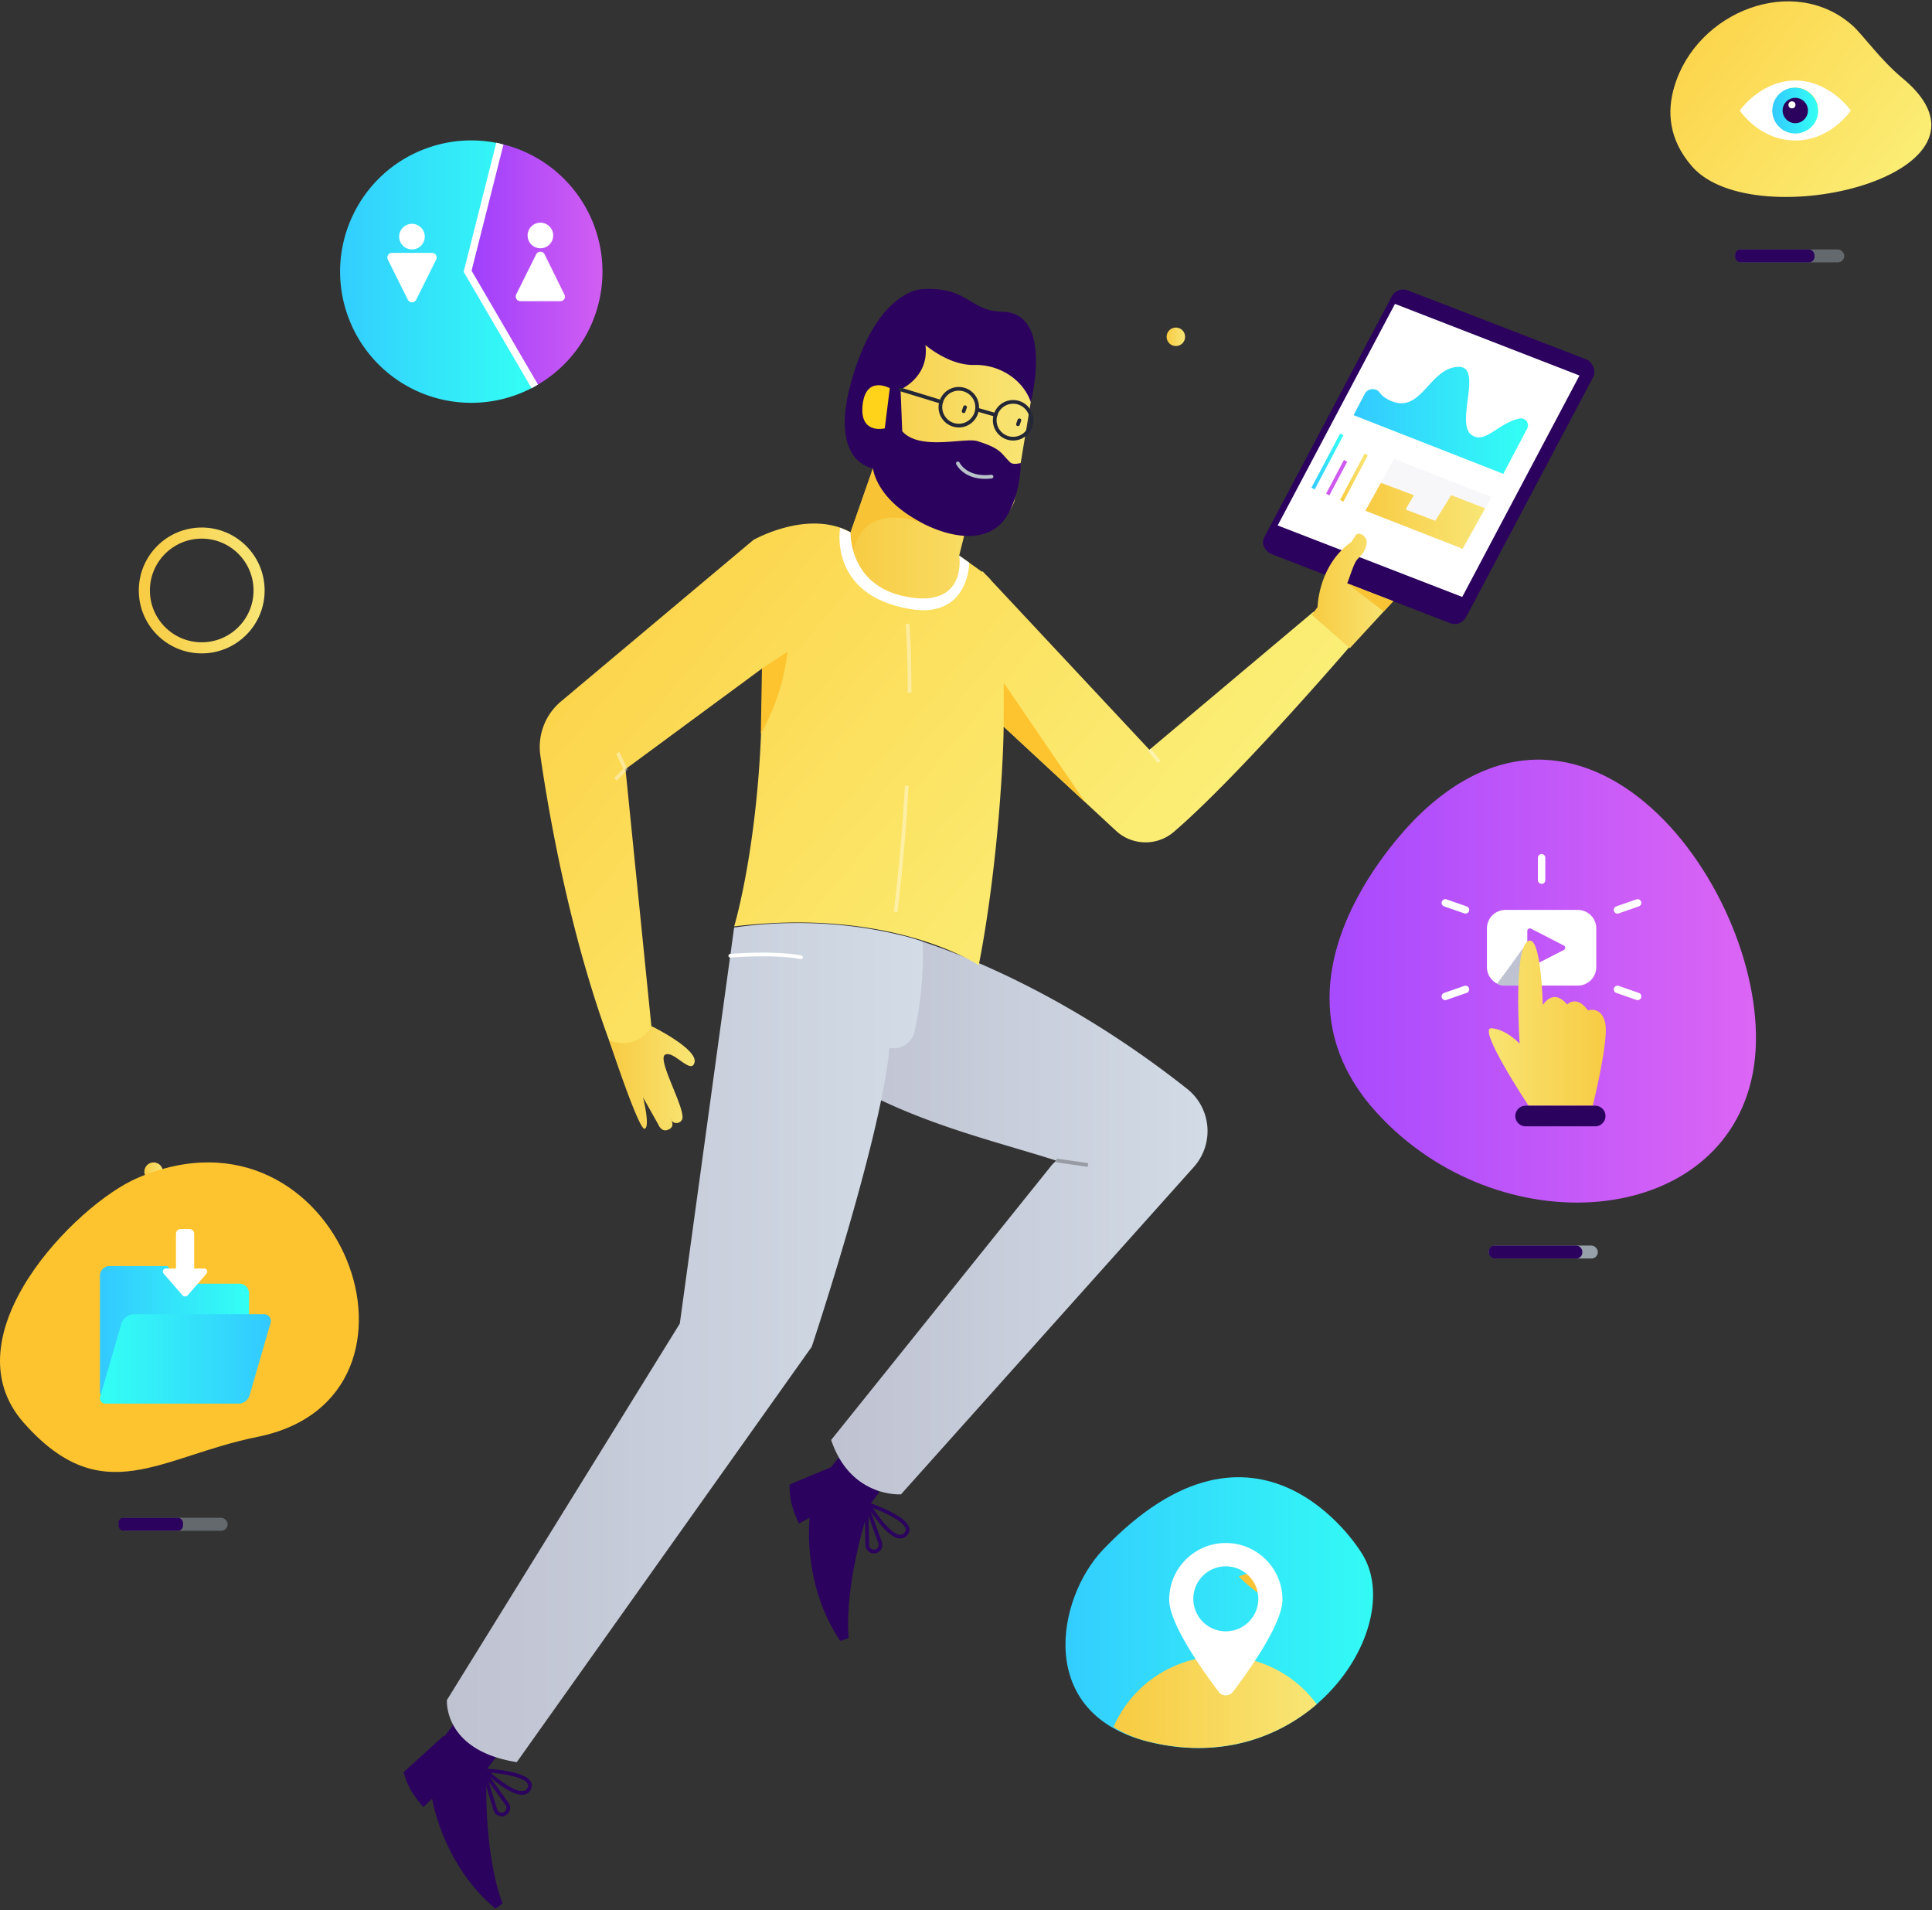
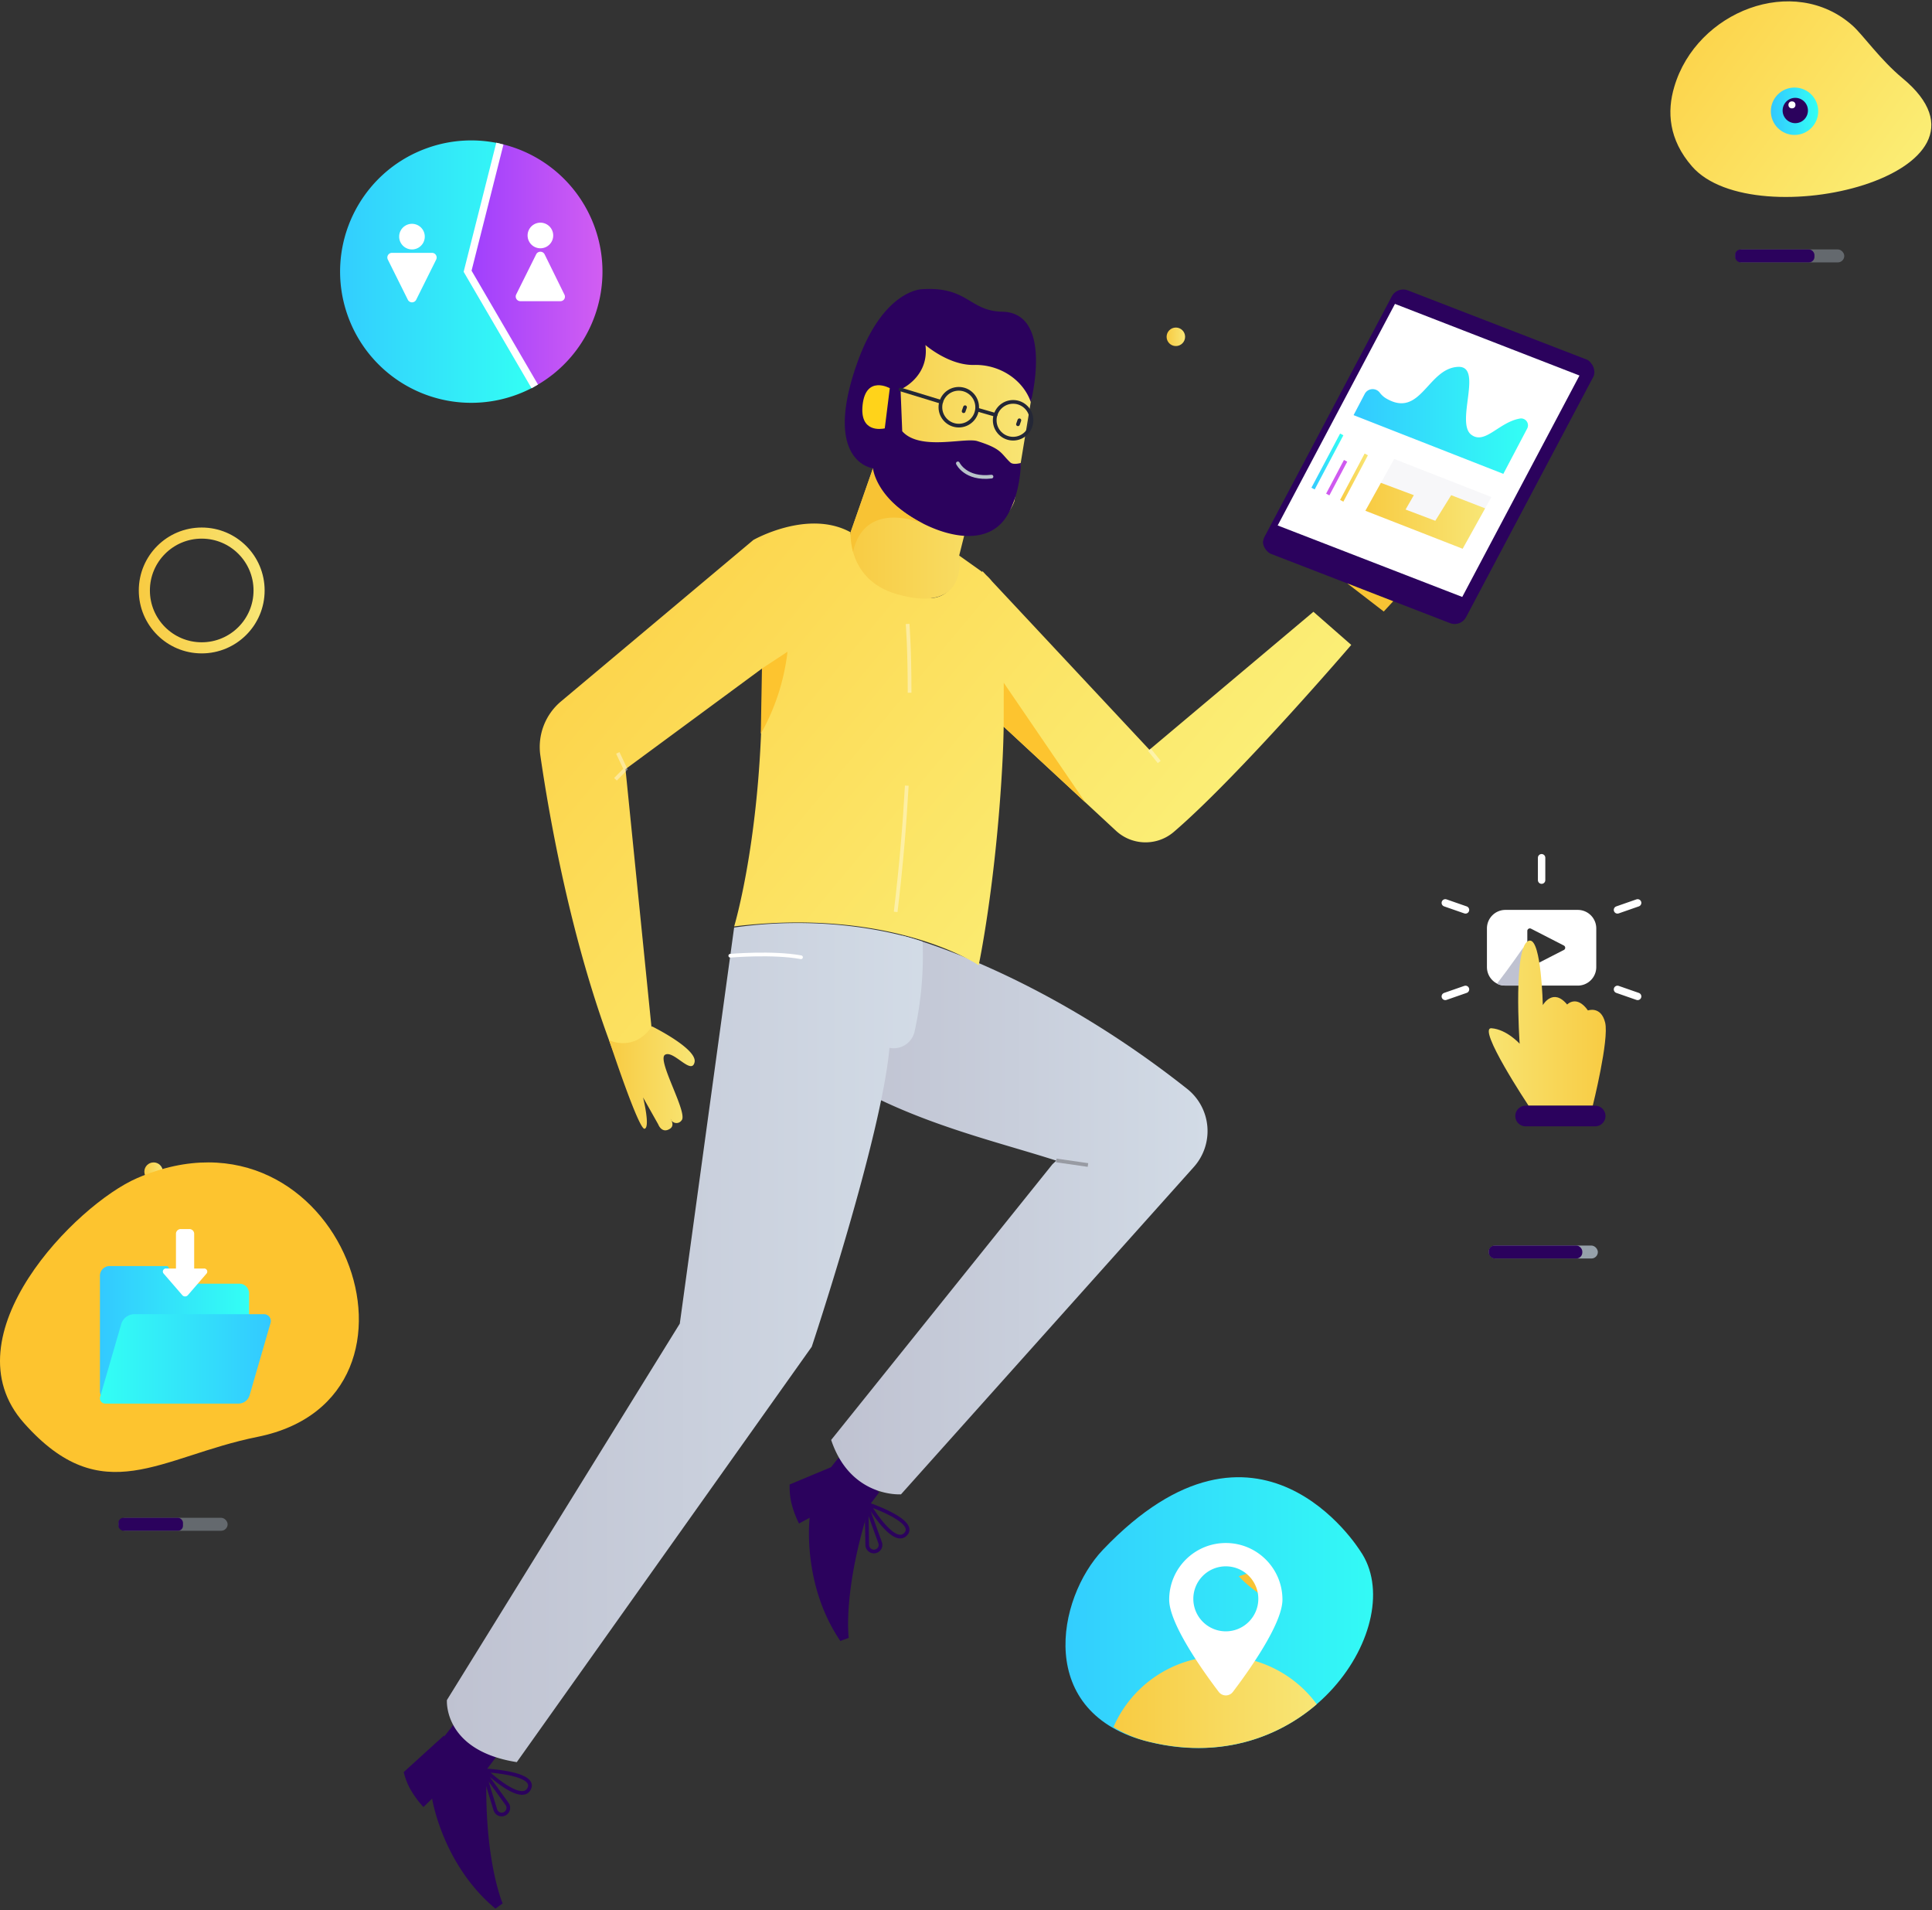
<svg xmlns="http://www.w3.org/2000/svg" width="783" height="774" viewBox="0 0 783 774">
  <rect x="0" y="0" width="783" height="774" fill="#333333" stroke="none" />
  <defs>
    <linearGradient id="a" x1="0%" x2="100.006%" y1="49.999%" y2="49.999%">
      <stop offset="0%" stop-color="#BFC2D1" />
      <stop offset="100%" stop-color="#D2DBE6" />
    </linearGradient>
    <linearGradient id="b" x1="80.171%" x2="-44.431%" y1="72.11%" y2="2.805%">
      <stop offset="0%" stop-color="#FBF079" />
      <stop offset="100%" stop-color="#FDC32F" />
    </linearGradient>
    <linearGradient id="c" x1="0%" x2="99.967%" y1="50.005%" y2="50.005%">
      <stop offset="0%" stop-color="#BFC2D1" />
      <stop offset="100%" stop-color="#D2DBE6" />
    </linearGradient>
    <linearGradient id="d" x1=".007%" y1="50.091%" y2="50.091%">
      <stop offset="0%" stop-color="#F8CB42" />
      <stop offset="100%" stop-color="#F8E676" />
    </linearGradient>
    <linearGradient id="e" x1="0%" x2="100.008%" y1="49.935%" y2="49.935%">
      <stop offset="0%" stop-color="#F8CB42" />
      <stop offset="100%" stop-color="#F8E676" />
    </linearGradient>
    <linearGradient id="f" x1="0%" y1="50.12%" y2="50.12%">
      <stop offset="0%" stop-color="#F8CB42" />
      <stop offset="100%" stop-color="#F8E676" />
    </linearGradient>
    <linearGradient id="g" x1="0%" x2="100.027%" y1="50.008%" y2="50.008%">
      <stop offset="0%" stop-color="#9E3FFD" />
      <stop offset="100%" stop-color="#D761F1" />
    </linearGradient>
    <linearGradient id="h" x1="-.016%" y1="50.011%" y2="50.011%">
      <stop offset="0%" stop-color="#33C9FF" />
      <stop offset="100%" stop-color="#33FFF4" />
    </linearGradient>
    <linearGradient id="i" x1="-.064%" x2="100.001%" y1="49.935%" y2="49.935%">
      <stop offset="0%" stop-color="#33C9FF" />
      <stop offset="100%" stop-color="#33FFF4" />
    </linearGradient>
    <linearGradient id="j" x1="-5.677%" x2="105.677%" y1="49.966%" y2="49.966%">
      <stop offset="0%" stop-color="#33C9FF" />
      <stop offset="100%" stop-color="#33FFF4" />
    </linearGradient>
    <linearGradient id="k" x1="-6.637%" x2="106.637%" y1="49.96%" y2="49.96%">
      <stop offset="0%" stop-color="#F8CB42" />
      <stop offset="100%" stop-color="#F8E676" />
    </linearGradient>
    <linearGradient id="l" x1="0%" y1="50%" y2="50%">
      <stop offset="0%" stop-color="#F8CB42" />
      <stop offset="100%" stop-color="#F8E676" />
    </linearGradient>
    <linearGradient id="m" x1="-4.839%" x2="104.839%" y1="50%" y2="50%">
      <stop offset="0%" stop-color="#F8CB42" />
      <stop offset="100%" stop-color="#F8E676" />
    </linearGradient>
    <linearGradient id="n" x1="100%" x2="1.163%" y1="50%" y2="50%">
      <stop offset="0%" stop-color="#DF67F4" />
      <stop offset="100%" stop-color="#9F45FF" />
    </linearGradient>
    <linearGradient id="o" x1="-.009%" x2="99.991%" y1="50%" y2="50%">
      <stop offset="0%" stop-color="#33C9FF" />
      <stop offset="100%" stop-color="#33FFF4" />
    </linearGradient>
    <linearGradient id="p" x1="0%" y1="50.078%" y2="50.078%">
      <stop offset="0%" stop-color="#F8CB42" />
      <stop offset="100%" stop-color="#F8E676" />
    </linearGradient>
    <linearGradient id="q" x1="-.093%" x2="99.842%" y1="50.002%" y2="50.002%">
      <stop offset="0%" stop-color="#F8E676" />
      <stop offset="100%" stop-color="#F8CB42" />
    </linearGradient>
    <linearGradient id="r" x1="0%" x2="100.078%" y1="50%" y2="50%">
      <stop offset="0%" stop-color="#33C9FF" />
      <stop offset="100%" stop-color="#33FFF4" />
    </linearGradient>
    <linearGradient id="s" x1=".01%" x2="99.99%" y1="50.014%" y2="50.014%">
      <stop offset="0%" stop-color="#33C9FF" />
      <stop offset="100%" stop-color="#33FFF4" />
    </linearGradient>
    <linearGradient id="t" x1="-.071%" x2="99.923%" y1="50.021%" y2="50.021%">
      <stop offset="0%" stop-color="#33FFF4" />
      <stop offset="100%" stop-color="#33C9FF" />
    </linearGradient>
  </defs>
  <g fill="none" fill-rule="evenodd">
    <path fill="#2B025D" d="M587.58 252.45l-72.435-28.005c-1.95-.765-4.02-3.945-3-5.805l52.83-96.585a5.235 5.235 0 0 1 6.525-2.43l72.39 27c1.95.75 2.85 4.11 1.875 6l-51.63 97.5a5.235 5.235 0 0 1-6.555 2.325zM339.81 590.685l-4.5 5.73a21.3 21.3 0 0 0 17.19 13.305l3.825-5.025-16.515-14.01z" />
    <path fill="#2B025D" d="M336.855 594.48l-16.83 7.02a30.24 30.24 0 0 0 .585 6.96 39.765 39.765 0 0 0 3.21 8.85l4.32-2.31s-3.3 26.835 12.435 49.905l3.405-1.245s-2.625-19.215 8.76-54.345a23.475 23.475 0 0 1-11.7-7.5 33.39 33.39 0 0 1-4.185-7.335z" />
    <path stroke="#2B025D" stroke-linejoin="round" stroke-width="1.5" d="M352.05 609.615s19.92 6.72 15 12c-4.92 5.28-15-12-15-12zM356.685 625.065l-5.505-15.255.3 16.215a2.7 2.7 0 0 0 3.45 2.52 2.67 2.67 0 0 0 1.755-3.48z" />
    <path fill="#2B025D" d="M184.5 697.905l-4.5 5.745A21.33 21.33 0 0 0 197.22 717l3.825-5.04-16.545-14.055z" />
    <path fill="url(#a)" d="M483.855 472.83L365.16 605.49s-20.445 1.5-28.305-22.035L426.51 471.78l1.575-1.5c-25.185-8.13-59.775-15.78-89.655-34.68l27.285-56.475s53.355 13.005 115.335 62.01a21.825 21.825 0 0 1 2.805 31.695z" />
    <path fill="url(#b)" d="M532.305 247.89l-66.465 55.905L402 235.5a19.68 19.68 0 0 0-2.235-2.385l-1.635-1.74v.405l-9.435-6.705s1.575 23.595-20.445 15.735c-22.02-7.86-23.595-25.17-23.595-25.17-17.31-9.435-39.33 3.15-39.33 3.15l-78 65.445a24.09 24.09 0 0 0-8.325 21.93c3.435 23.745 12.285 75 29.7 120.315l15.735-6.285-10.935-108.54 55.305-40.755c.87 64.5-11.265 104.475-11.265 104.475 64.5-7.86 99.105 15.735 99.105 15.735s6.855-32.115 9.54-80.61a415.2 415.2 0 0 0 .585-16.065l45.495 42.165c6.568 6.103 16.67 6.303 23.475.465 26.235-22.5 71.895-75.75 71.895-75.75l-15.33-13.425z" />
    <path fill="url(#c)" d="M297.525 375.825l-22.02 160.5-94.38 152.52s-1.575 20.46 28.32 25.155L328.98 545.7s28.32-84.945 31.5-121.125a8.67 8.67 0 0 0 10.17-6.555 143.16 143.16 0 0 0 3.27-36.48s-32.355-12-76.395-5.715z" />
    <path fill="url(#d)" d="M344.715 215.7l11.01-31.5s-12.585 0-7.86-12.585c4.725-12.585 12.585-4.725 12.585-4.725l7.86-31.5 51.225 12.825-1.77 14.58-6.66 40.35c-2.809 7.804-11.329 11.944-19.2 9.33l-3.15 12.57s4.29 24.165-25.17 15.735c-20.265-5.715-18.87-25.08-18.87-25.08z" />
    <path fill="url(#e)" d="M264.21 415.86s18.495 9.105 17.28 14.55c-1.215 5.445-8.655-5.16-12-3-3.345 2.16 9.495 23.7 6.735 26.55a2.505 2.505 0 0 1-4.41-.525s1.8 2.58-.3 3.93c-3.315 2.13-4.725-1.74-4.725-1.74l-6.165-10.95s3 12.09.615 12.69c-2.385.6-14.37-35.865-14.37-35.865s10.155 4.98 17.34-5.64z" />
    <path fill="#2B025D" d="M417.765 162.885s9.405-36.165-11.58-36.585c-13.365-.255-13.89-10.29-32.46-9.12 0 0-15.87 0-26.52 30.45-13.89 39.765 6.6 42.12 6.6 42.12-.705 2.01.69 3.66 1.5 5.64 5.16 12.84 40.965 33.39 52.875 13.5 5.67-9.495 5.52-21.3 5.52-21.3s-3 .9-4.215-.195c-3.885-3.615-3.285-5.505-13.365-8.655-5.085-1.59-23.325 4.035-30.465-4.005l-.675-16.935s11.73-5.01 10.08-18c0 0 9.525 8.325 19.74 8.07 10.215-.255 19.74 5.85 22.965 15.015zM586.695 250.5l-72.435-28.005a3.495 3.495 0 0 1-1.815-4.905l51.615-97.5a5.25 5.25 0 0 1 6.525-2.43l72.42 28.005a3.51 3.51 0 0 1 1.83 4.905l-51.615 97.5a5.25 5.25 0 0 1-6.525 2.43z" />
    <path fill="#FFF" d="M592.62 241.875l-74.805-28.965 47.535-89.775 74.775 29.025z" />
-     <path fill="url(#f)" d="M546 236.37c1.32-3.36 2.64-8.025 4.05-9.675.348-.345.669-.716.96-1.11a8.28 8.28 0 0 0 2.865-6h.135a1.77 1.77 0 0 0-.165-.285 3.45 3.45 0 0 0-2.865-3 1.665 1.665 0 0 0-1.74.87 18.57 18.57 0 0 1-1.635 2.475c-13.38 9.51-13.62 26.34-13.62 26.34l-2.355 3.135 15.465 13.5 17.55-19.035L546 236.37z" />
    <path fill="#FFD31A" d="M358.575 173.58l2.04-16.29s-9.705-5.43-11.025 6.825c-1.185 11.145 7.41 9.795 8.985 9.465z" />
    <path fill="#FDC42F" d="M308.805 270.885l10.35-6.81a88.14 88.14 0 0 1-10.815 33.24l.465-26.43z" />
    <path stroke="#989BA3" stroke-width="1.5" d="M428.085 470.205l12.84 1.845" />
    <path fill="#FDC42F" d="M406.77 294.435l.03-17.775 33.045 48.435z" />
    <path fill="#F8C334" d="M374.205 212.19s-23.565-10.35-28.5 11.4a38.88 38.88 0 0 1-.99-7.89l9.09-25.95s1.035 12.645 20.4 22.44z" />
    <path fill="#2B025D" d="M179.91 703.245l-16.305 14.805c.57 2.268 1.4 4.463 2.475 6.54a40.005 40.005 0 0 0 5.535 7.62l3.51-3.405s4.2 26.7 25.665 44.565l2.925-2.13s-7.8-17.745-6.495-54.66c0 0-3.42-.36-9.87-4.665a23.745 23.745 0 0 1-7.44-8.67z" />
    <path stroke="#2B025D" stroke-linejoin="round" stroke-width="1.5" d="M196.725 717.375s21 .99 17.715 7.41-17.715-7.41-17.715-7.41zM205.5 730.95l-9.495-13.155 4.74 15.51a2.685 2.685 0 0 0 5.211-.266 2.7 2.7 0 0 0-.456-2.089z" />
    <path stroke="#B8C3C9" stroke-linecap="round" stroke-width="1.5" d="M388.2 187.755s3.09 6.615 13.635 5.37" />
-     <path fill="#FFF" d="M388.755 225.135s3.57 21.48-21.54 16.65c-23.37-4.5-22.5-26.085-22.5-26.085l-4.215-1.86s-5.07 27.21 28.185 32.91c24.12 4.14 24.12-18.765 24.12-18.765l-4.05-2.85z" />
    <path fill="url(#g)" d="M241.17 92.49a53.1 53.1 0 0 0-38.58-34.305l-13.08 51.72 27.225 46.665c22.686-12.54 33.012-39.62 24.435-64.08z" />
    <path fill="url(#h)" d="M202.59 58.185a52.83 52.83 0 0 0-29.16 1.71c-27.705 9.707-42.298 40.033-32.595 67.74a53.145 53.145 0 0 0 75.9 28.935l-27.225-46.665 13.08-51.72z" />
    <rect width="44.25" height="5.25" x="703.2" y="101.07" fill="#96A1AA" opacity=".5" rx="2.625" />
    <rect width="32.16" height="5.25" x="703.2" y="101.07" fill="#2B025D" rx="2.235" />
    <rect width="44.25" height="5.25" x="603.33" y="504.69" fill="#96A1AA" rx="2.625" />
    <rect width="37.95" height="5.25" x="603.33" y="504.69" fill="#2B025D" rx="2.43" />
    <rect width="44.25" height="5.25" x="48" y="615" fill="#96A1AA" opacity=".5" rx="2.625" />
    <rect width="26.16" height="5.25" x="48" y="615" fill="#2B025D" rx="2.025" />
    <path fill="url(#i)" d="M618.93 173.655a2.79 2.79 0 0 0-2.835-4.08c-8.58 1.41-14.235 10.74-19.8 6.585-6.555-4.89 4.935-27.855-5.28-27.51-12.315.435-15.135 20.805-28.965 12.945a8.895 8.895 0 0 1-2.835-2.46 3.63 3.63 0 0 0-6.135.495l-4.5 8.58L609.27 192l9.66-18.345z" />
    <path stroke="url(#j)" stroke-width="1.5" d="M543.78 176.025l-11.625 21.945" />
    <path stroke="#CF5AEF" stroke-width="1.5" d="M545.34 186.72l-7.23 13.65" />
    <path stroke="url(#k)" stroke-width="1.5" d="M553.725 184.125l-9.945 18.795" />
    <path fill="#F7F7F9" d="M592.785 222.345l-39.42-15.39 11.67-20.985 39.405 15.42z" />
    <path fill="url(#l)" d="M559.65 195.645L573 200.64l-3.345 5.82 12.045 4.56 6.435-10.38 13.755 5.34-9.105 16.365-39.42-15.39z" />
    <circle cx="388.575" cy="165" r="7.455" stroke="#242736" stroke-linecap="round" stroke-width="1.5" />
    <circle cx="410.595" cy="170.295" r="7.455" stroke="#242736" stroke-linecap="round" stroke-width="1.5" />
    <path stroke="#242736" stroke-linecap="round" stroke-width="1.5" d="M364.965 157.8l16.485 5.04M396.03 165.96l7.44 2.145M391.11 165l-.57 1.62M413.13 170.295l-.57 1.62" />
    <circle cx="62.25" cy="474.75" r="3.75" fill="url(#l)" />
    <circle cx="81.75" cy="239.25" r="23.25" stroke="url(#m)" stroke-width="4.5" />
    <circle cx="476.55" cy="136.47" r="3.75" fill="url(#l)" />
    <path stroke="#FFF" stroke-linecap="round" stroke-width="1.5" d="M295.965 387.255s17.16-1.5 28.665.615" />
    <path fill="#F8C334" d="M546 236.37l14.805 11.415 3.84-4.17z" />
    <path stroke="#FFF" stroke-width="3" d="M202.59 58.185l-13.08 51.72 27.225 46.665" />
    <path stroke="#FFF" stroke-width="1.5" d="M469.815 308.745l-3.975-4.95M250.38 305.07l3.105 6.585-4.05 4.095M367.5 318.345c-.825 15-2.22 32.115-4.5 51.15M367.83 252.81s.825 9.945.81 27.885" opacity=".4" />
-     <path fill="url(#n)" fill-rule="nonzero" d="M574.71 330.66c-4.35 4.245-66.27 65.82-16.83 120.12 49.44 54.3 140.505 47.25 152.505-16.02 12-63.27-62.805-175.26-135.675-104.1z" />
    <path fill="url(#o)" d="M447 627.945c-18.69 19.605-27.69 66.525 18.795 77.895 64.5 15.78 105.75-48.285 85.5-77.385-.51-.72-41.295-66.57-104.295-.51z" />
    <path fill="#FFF" fill-rule="nonzero" d="M639.435 368.685h-29.31a7.5 7.5 0 0 0-7.5 7.5v15.675a7.5 7.5 0 0 0 7.5 7.5h29.31a7.5 7.5 0 0 0 7.5-7.5v-15.675a7.5 7.5 0 0 0-7.5-7.5zm-5.67 16.245l-13.29 6.81a1.005 1.005 0 0 1-1.485-.9v-13.635a1.035 1.035 0 0 1 1.5-.915l13.29 6.825a1.02 1.02 0 0 1 .45 1.38.975.975 0 0 1-.45.435h-.015z" />
    <path fill="url(#b)" d="M750.78 10.35c-23.835-21.195-63.24-5.775-72.225 24.81-3 9.99-2.31 21.375 7.2 32.28 25.29 28.995 132 2.895 85.29-35.76-9.045-7.5-16.05-17.58-20.265-21.33z" />
    <path fill="url(#p)" d="M495.105 671.07a47.775 47.775 0 0 0-43.83 28.71 47.64 47.64 0 0 0 14.625 6c28.02 6.855 51.645-1.365 67.755-15.24a47.76 47.76 0 0 0-38.55-19.47z" />
    <path fill="#FDC42F" fill-rule="nonzero" d="M55.55 477.376c-24.63 10.65-77.236 63.93-45.826 99.24 31.95 36 55.215 13.5 94.635 5.595 79.14-15.9 33.54-140.46-48.81-104.835z" />
    <path fill="#BFC2D1" d="M617.31 384s-5.295 7.68-10.575 14.535c0 0 .69.81 3.39.81h5.685l1.5-15.345z" />
    <path fill="url(#q)" d="M619.5 448.02s-21.165-31.86-15-31.38c6.165.48 11.385 6.27 11.385 6.27s-2.91-41.355 4.125-41.79c4.665-.285 5.265 26.145 5.265 26.145s4.08-7.215 9.855-.24c0 0 3.855-4.095 8.43 2.4 0 0 5.295-1.95 6.975 4.92 1.68 6.87-5.025 33.675-5.025 33.675H619.5z" />
    <path stroke="#FFF" stroke-linecap="round" stroke-width="3" d="M593.94 368.685l-8.19-2.85M624.78 356.625v-9.075" />
    <path fill="#F8C334" d="M519 651s-10.5-5.25-16.95-12.3l6.675-2.145S517.125 646.14 519 651z" />
    <path fill="#2B025D" d="M618.36 448.02h28.14a4.17 4.17 0 0 1 4.17 4.185 4.17 4.17 0 0 1-4.17 4.17h-28.2a4.17 4.17 0 0 1-4.17-4.365 4.17 4.17 0 0 1 4.23-3.99z" />
    <path fill="#FFF" fill-rule="nonzero" d="M496.8 625.215c-12.675 0-22.95 10.275-22.95 22.95 0 9.885 13.965 29.325 20.1 37.395a3.585 3.585 0 0 0 5.7 0c6.135-8.07 20.1-27.51 20.1-37.395 0-12.675-10.275-22.95-22.95-22.95zm0 35.79a13.17 13.17 0 1 1 13.17-13.17c-.008 7.27-5.9 13.162-13.17 13.17z" />
    <path stroke="#FFF" stroke-linecap="round" stroke-width="3" d="M593.94 400.89l-8.19 2.85M655.53 400.89l8.175 2.85" />
    <circle cx="727.29" cy="45.075" r="9.6" fill="url(#r)" />
    <path stroke="#FFF" stroke-linecap="round" stroke-width="3" d="M655.53 368.685l8.175-2.85" />
    <path fill="url(#s)" d="M73.071 520.14l-5.16-7.14H44.166a3.945 3.945 0 0 0-3.66 4.155v46.29a3.93 3.93 0 0 0 3.66 4.14h53.1a3.93 3.93 0 0 0 3.675-4.14v-39.15a3.945 3.945 0 0 0-3.675-4.155H73.071z" />
    <path fill="url(#t)" d="M107.216 532.5h-52.92a5.64 5.64 0 0 0-5.25 4.305l-8.46 29.175a2.145 2.145 0 0 0 2.07 2.745h54a4.695 4.695 0 0 0 4.5-3.375l8.445-29.145a2.79 2.79 0 0 0-2.385-3.705z" />
    <path fill="#FFF" d="M78.695 513.994v-14.175a1.935 1.935 0 0 0-2.04-1.815H73.37a1.935 1.935 0 0 0-2.055 1.815v14.175h-3.93a1.23 1.23 0 0 0-1.11 1.995l7.635 8.835a1.5 1.5 0 0 0 2.205 0l7.635-8.835a1.245 1.245 0 0 0-1.11-1.995h-3.945z" />
-     <path fill="#FFF" fill-rule="nonzero" d="M727.59 32.625c-13.92 0-22.5 12.15-22.5 12.15s7.965 12.15 22.5 12.15 22.5-12.15 22.5-12.15-8.565-12.15-22.5-12.15zm0 21.465a9.315 9.315 0 1 1 0-18.63 9.315 9.315 0 0 1 0 18.63z" />
    <path fill="#2B025D" d="M727.59 39.645a5.13 5.13 0 1 0 0 10.26 5.13 5.13 0 0 0 0-10.26z" />
    <circle cx="726.24" cy="42.495" r="1.425" fill="#FFF" />
    <path fill="#FFF" d="M157.26 103.35a1.86 1.86 0 0 0-.075 1.83l8.1 16.275a1.89 1.89 0 0 0 3.39 0l8.1-16.275a1.89 1.89 0 0 0-.09-1.83 1.86 1.86 0 0 0-1.605-.9h-16.215a1.875 1.875 0 0 0-1.605.9zM172.155 95.88a5.19 5.19 0 1 0-10.38 0 5.19 5.19 0 0 0 10.38 0zM220.71 103.035A1.875 1.875 0 0 0 219 102a1.89 1.89 0 0 0-1.695 1.035l-8.1 16.275a1.89 1.89 0 0 0 .09 1.83 1.86 1.86 0 0 0 1.605.9h16.2a1.875 1.875 0 0 0 1.62-.9 1.86 1.86 0 0 0 0-1.83l-8.01-16.275zM224.205 95.43a5.19 5.19 0 1 0-10.38-.03 5.19 5.19 0 0 0 10.38.03z" />
  </g>
</svg>